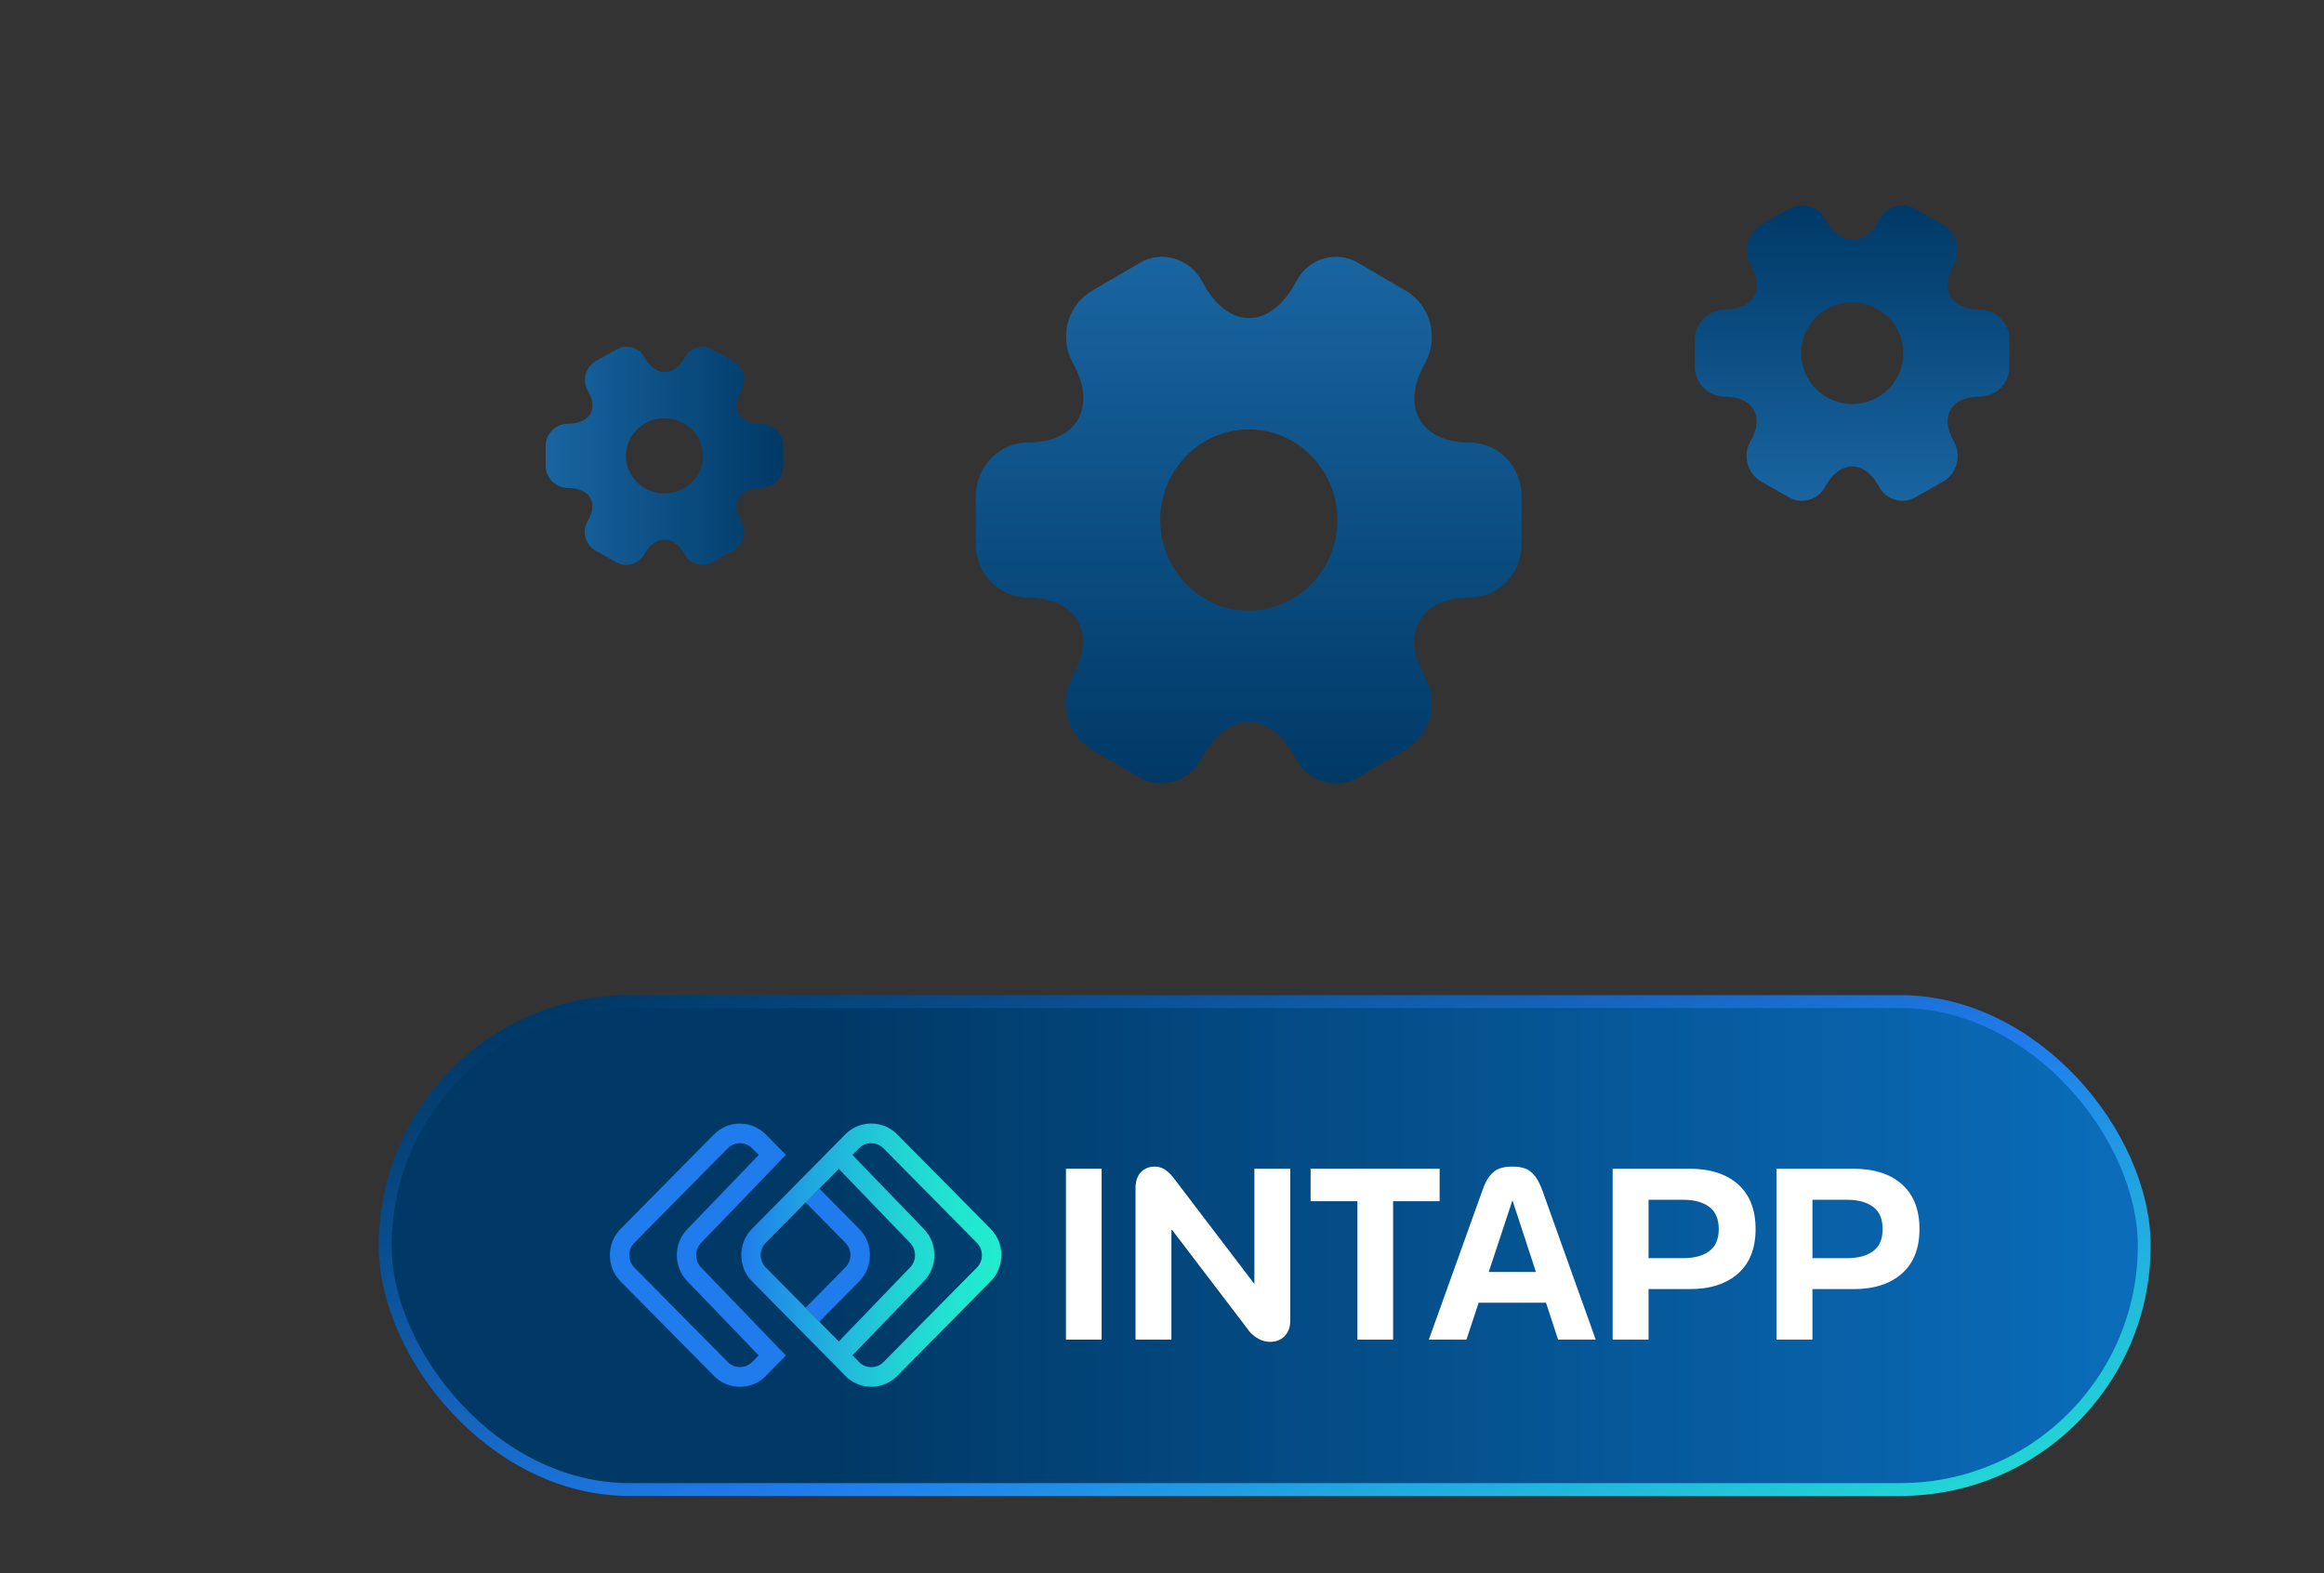
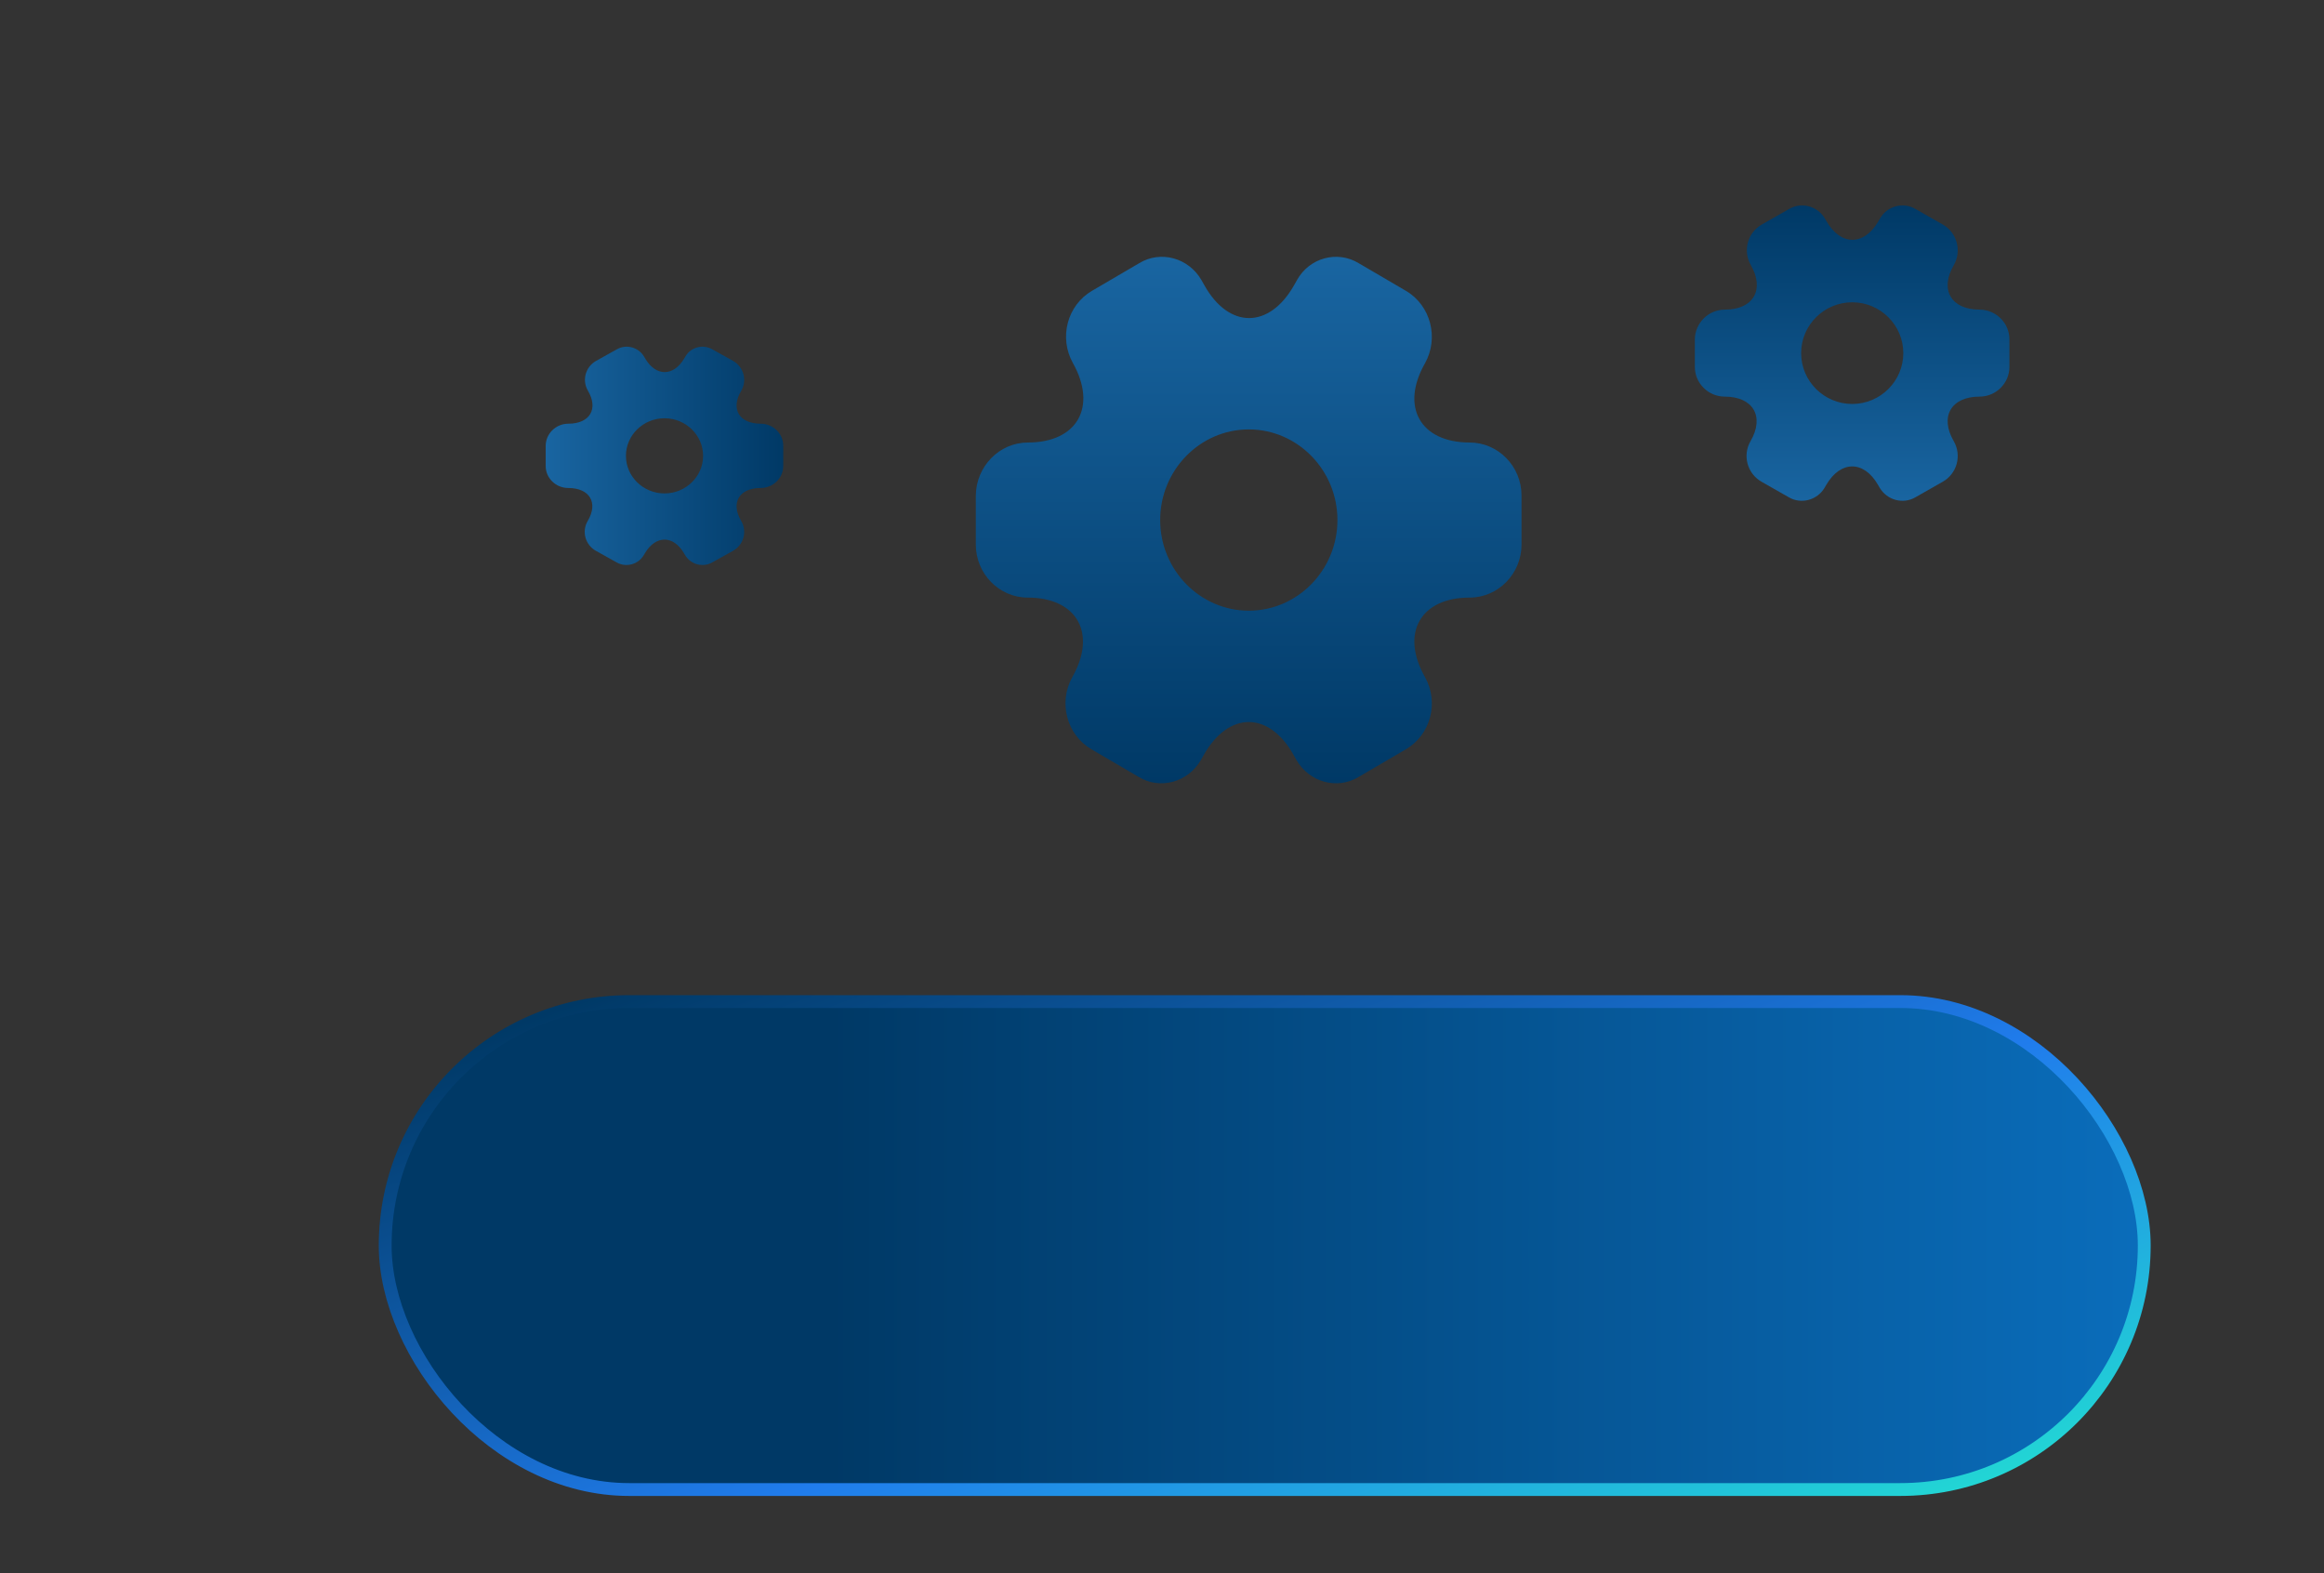
<svg xmlns="http://www.w3.org/2000/svg" width="362" height="245" viewBox="0 0 362 245" fill="none">
  <rect x="0" y="0" width="362" height="245" fill="#333333" stroke="none" />
  <path d="M160.113 68.924C167.802 68.924 170.946 63.364 167.122 56.545C164.914 52.592 166.23 47.553 170.096 45.295L177.445 40.994C180.801 38.953 185.133 40.169 187.13 43.6L187.597 44.426C191.42 51.245 197.707 51.245 201.573 44.426L202.04 43.6C203.952 40.169 208.284 38.953 211.64 40.994L218.989 45.295C222.855 47.553 224.171 52.636 221.963 56.588C218.097 63.364 221.24 68.924 228.929 68.924C233.347 68.924 237 72.617 237 77.177V84.823C237 89.34 233.389 93.076 228.929 93.076C221.24 93.076 218.097 98.635 221.963 105.455C224.171 109.408 222.855 114.447 218.989 116.705L211.64 121.006C208.284 123.047 203.952 121.831 201.955 118.399L201.488 117.574C197.665 110.755 191.378 110.755 187.512 117.574L187.045 118.399C185.048 121.831 180.716 123.047 177.36 121.006L170.011 116.705C166.145 114.447 164.829 109.365 167.037 105.455C170.903 98.635 167.76 93.076 160.071 93.076C155.653 93.076 152 89.383 152 84.823V77.177C152.042 72.66 155.653 68.924 160.113 68.924ZM194.521 95.117C202.125 95.117 208.327 88.775 208.327 81C208.327 73.225 202.125 66.883 194.521 66.883C186.918 66.883 180.716 73.225 180.716 81C180.716 88.775 186.918 95.117 194.521 95.117Z" fill="url(#paint0_linear_1822_2895)" />
  <path d="M268.677 48.226C273.109 48.226 274.922 45.107 272.718 41.281C271.444 39.064 272.203 36.237 274.432 34.97L278.668 32.558C280.603 31.413 283.1 32.095 284.251 34.02L284.521 34.483C286.725 38.308 290.349 38.308 292.577 34.483L292.847 34.02C293.949 32.095 296.446 31.413 298.381 32.558L302.617 34.97C304.846 36.237 305.605 39.088 304.331 41.306C302.103 45.107 303.915 48.226 308.347 48.226C310.894 48.226 313 50.297 313 52.856V57.144C313 59.678 310.919 61.774 308.347 61.774C303.915 61.774 302.103 64.893 304.331 68.719C305.605 70.936 304.846 73.763 302.617 75.03L298.381 77.442C296.446 78.588 293.949 77.905 292.798 75.98L292.528 75.517C290.324 71.692 286.7 71.692 284.472 75.517L284.202 75.98C283.051 77.905 280.554 78.588 278.619 77.442L274.383 75.03C272.154 73.763 271.395 70.912 272.669 68.719C274.897 64.893 273.085 61.774 268.653 61.774C266.106 61.774 264 59.703 264 57.144V52.856C264.024 50.322 266.106 48.226 268.677 48.226ZM288.512 62.919C292.896 62.919 296.471 59.362 296.471 55C296.471 50.638 292.896 47.081 288.512 47.081C284.129 47.081 280.554 50.638 280.554 55C280.554 59.362 284.129 62.919 288.512 62.919Z" fill="url(#paint1_linear_1822_2895)" />
  <path d="M88.532 65.993C91.879 65.993 93.247 63.688 91.583 60.86C90.621 59.221 91.194 57.132 92.877 56.195L96.076 54.412C97.537 53.566 99.423 54.07 100.292 55.493L100.495 55.835C102.159 58.663 104.896 58.663 106.579 55.835L106.782 55.493C107.614 54.07 109.5 53.566 110.961 54.412L114.16 56.195C115.843 57.132 116.416 59.239 115.454 60.878C113.772 63.688 115.14 65.993 118.487 65.993C120.41 65.993 122 67.524 122 69.415V72.585C122 74.458 120.428 76.007 118.487 76.007C115.14 76.007 113.772 78.312 115.454 81.14C116.416 82.779 115.843 84.868 114.16 85.805L110.961 87.588C109.5 88.434 107.614 87.93 106.745 86.507L106.542 86.165C104.878 83.337 102.141 83.337 100.458 86.165L100.255 86.507C99.386 87.93 97.5 88.434 96.039 87.588L92.84 85.805C91.157 84.868 90.584 82.761 91.546 81.14C93.228 78.312 91.86 76.007 88.513 76.007C86.59 76.007 85 74.476 85 72.585V69.415C85.019 67.542 86.59 65.993 88.532 65.993ZM103.509 76.853C106.819 76.853 109.519 74.224 109.519 71C109.519 67.776 106.819 65.147 103.509 65.147C100.199 65.147 97.5 67.776 97.5 71C97.5 74.224 100.199 76.853 103.509 76.853Z" fill="url(#paint2_linear_1822_2895)" />
  <rect x="60" y="156" width="274" height="76" rx="38" fill="url(#paint3_linear_1822_2895)" stroke="url(#paint4_linear_1822_2895)" stroke-width="2" />
  <g clip-path="url(#clip0_1822_2895)">
    <path d="M166.039 186.826V203.862V208.65H171.597V203.862V186.826V182.039H166.039V186.826Z" fill="white" />
    <path d="M195.391 199.985L182.696 183.326C182.242 182.765 181.788 182.361 181.325 182.094C180.861 181.828 180.38 181.699 179.881 181.699C179 181.699 178.283 181.993 177.72 182.572C177.156 183.151 176.875 184.006 176.875 185.117V208.65H182.469V191.43L194.492 207.207L194.528 207.281C195 207.841 195.527 208.264 196.09 208.558C196.653 208.852 197.234 208.999 197.833 208.999C198.76 208.999 199.513 208.705 200.104 208.108C200.694 207.51 200.984 206.683 200.984 205.617V182.039H195.391V199.985Z" fill="white" />
    <path d="M224.244 182.039H204.148V187.093H211.44V208.65H216.998V187.093H224.244V182.039Z" fill="white" />
    <path d="M239.057 183.142C238.621 182.581 238.122 182.205 237.577 182.002C237.023 181.8 236.36 181.699 235.588 181.699C234.816 181.699 234.108 181.8 233.563 182.002C233.009 182.205 232.51 182.581 232.065 183.142C231.611 183.702 231.211 184.502 230.866 185.54L222.566 208.65H228.424L230.321 202.907H240.819L242.699 208.65H248.556L240.292 185.54C239.92 184.502 239.511 183.702 239.075 183.142H239.057ZM231.892 198.119L235.588 186.946L239.248 198.119H231.901H231.892Z" fill="white" />
    <path d="M270.728 184.456C268.903 182.848 266.397 182.039 263.218 182.039H251.195V208.65H256.789V200.784H263.209C266.387 200.784 268.894 199.975 270.719 198.367C272.544 196.759 273.461 194.444 273.461 191.43C273.461 188.416 272.544 186.064 270.719 184.456H270.728ZM266.242 194.876C265.252 195.602 263.908 195.96 262.201 195.96H256.789V186.872H262.201C263.908 186.872 265.252 187.24 266.242 187.975C267.232 188.71 267.722 189.859 267.722 191.43C267.722 193.001 267.232 194.15 266.242 194.866V194.876Z" fill="white" />
    <path d="M296.255 184.456C294.43 182.848 291.924 182.039 288.746 182.039H276.723V208.65H282.316V200.784H288.737C291.915 200.784 294.421 199.975 296.246 198.367C298.072 196.759 298.989 194.444 298.989 191.43C298.989 188.416 298.072 186.064 296.246 184.456H296.255ZM291.77 194.876C290.78 195.602 289.436 195.96 287.729 195.96H282.316V186.872H287.729C289.436 186.872 290.78 187.24 291.77 187.975C292.759 188.71 293.25 189.859 293.25 191.43C293.25 193.001 292.759 194.15 291.77 194.866V194.876Z" fill="white" />
    <path d="M125.487 203.706L127.621 205.865L133.823 199.589C134.904 198.496 135.503 197.044 135.503 195.491C135.503 193.938 134.904 192.486 133.823 191.393L127.603 185.099L125.469 187.267L131.68 193.552C132.189 194.067 132.47 194.756 132.47 195.482C132.47 196.208 132.189 196.897 131.68 197.411L125.478 203.687L125.487 203.706Z" fill="#207CEC" />
    <path d="M115.259 178.06C115.995 178.06 116.658 178.335 117.175 178.859L118.192 179.888L107.114 191.393C106.024 192.495 105.434 193.947 105.434 195.5C105.434 197.053 106.033 198.514 107.087 199.58L118.183 211.102L117.175 212.132C116.658 212.655 115.995 212.931 115.259 212.931C114.524 212.931 113.861 212.655 113.343 212.132L98.814 197.439C98.296 196.915 98.024 196.244 98.024 195.5C98.024 194.756 98.296 194.085 98.814 193.561L113.343 178.859C113.861 178.335 114.524 178.06 115.259 178.06ZM115.259 175C113.734 175 112.29 175.606 111.209 176.7L96.68 191.402C95.599 192.495 95 193.947 95 195.5C95 197.053 95.599 198.505 96.68 199.598L111.209 214.3C112.29 215.394 113.725 216 115.259 216C116.794 216 118.229 215.394 119.309 214.3L122.406 211.121L109.239 197.448C108.721 196.924 108.44 196.235 108.44 195.5C108.44 194.765 108.721 194.067 109.239 193.552L122.424 179.861H122.406L119.291 176.709C118.211 175.616 116.776 175.009 115.241 175.009L115.259 175Z" fill="#207CEC" />
    <path d="M135.71 178.06C135.891 178.06 136.073 178.079 136.255 178.115C136.772 178.216 137.244 178.474 137.626 178.86L152.155 193.562C152.664 194.076 152.945 194.738 152.945 195.473V195.528C152.945 196.263 152.664 196.925 152.155 197.439L137.626 212.141C137.108 212.665 136.445 212.941 135.71 212.941C134.974 212.941 134.311 212.665 133.812 212.15L132.795 211.103L132.822 211.066L143.864 199.599C144.954 198.496 145.544 197.044 145.544 195.491C145.544 193.938 144.945 192.477 143.892 191.411L132.813 179.916L132.777 179.88L133.794 178.85C134.311 178.327 134.974 178.051 135.71 178.051M135.71 174.991C134.184 174.991 132.74 175.598 131.66 176.691L128.545 179.843V179.852L117.149 191.384C116.068 192.477 115.469 193.929 115.469 195.482C115.469 197.035 116.068 198.487 117.149 199.58L130.28 212.867L131.669 214.291C132.749 215.385 134.184 215.991 135.719 215.991C137.254 215.991 138.688 215.385 139.769 214.291L154.298 199.589C155.379 198.496 155.978 197.044 155.978 195.491C155.978 193.948 155.379 192.487 154.298 191.393L139.769 176.7C138.961 175.883 137.944 175.331 136.845 175.111C136.473 175.037 136.1 175 135.719 175L135.71 174.991ZM130.661 208.934L130.388 208.659L119.283 197.421C118.774 196.906 118.493 196.217 118.493 195.491C118.493 194.765 118.774 194.076 119.283 193.562L130.652 182.057L141.73 193.543C142.248 194.067 142.529 194.756 142.529 195.491C142.529 196.226 142.248 196.925 141.73 197.439L130.661 208.934Z" fill="url(#paint5_linear_1822_2895)" />
  </g>
  <defs>
    <linearGradient id="paint0_linear_1822_2895" x1="194.5" y1="122" x2="194.5" y2="40" gradientUnits="userSpaceOnUse">
      <stop stop-color="#003966" />
      <stop offset="1" stop-color="#1965A1" />
    </linearGradient>
    <linearGradient id="paint1_linear_1822_2895" x1="288.5" y1="78" x2="288.5" y2="32" gradientUnits="userSpaceOnUse">
      <stop stop-color="#1965A1" />
      <stop offset="1" stop-color="#003966" />
    </linearGradient>
    <linearGradient id="paint2_linear_1822_2895" x1="85" y1="71" x2="122" y2="71" gradientUnits="userSpaceOnUse">
      <stop stop-color="#1965A1" />
      <stop offset="1" stop-color="#003966" />
    </linearGradient>
    <linearGradient id="paint3_linear_1822_2895" x1="59" y1="194" x2="335" y2="194" gradientUnits="userSpaceOnUse">
      <stop offset="0.255" stop-color="#003966" />
      <stop offset="1" stop-color="#0A6DBB" />
    </linearGradient>
    <linearGradient id="paint4_linear_1822_2895" x1="54.851" y1="168.769" x2="109.984" y2="319.472" gradientUnits="userSpaceOnUse">
      <stop stop-color="#003966" />
      <stop offset="0.521" stop-color="#207CEC" />
      <stop offset="1" stop-color="#22EBCF" />
    </linearGradient>
    <linearGradient id="paint5_linear_1822_2895" x1="115.469" y1="195.5" x2="155.969" y2="195.5" gradientUnits="userSpaceOnUse">
      <stop stop-color="#207CEC" />
      <stop offset="0.15" stop-color="#2095E5" />
      <stop offset="0.4" stop-color="#21BADB" />
      <stop offset="0.63" stop-color="#21D5D4" />
      <stop offset="0.84" stop-color="#21E6D0" />
      <stop offset="1" stop-color="#22ECCF" />
    </linearGradient>
    <clipPath id="clip0_1822_2895">
-       <rect width="204" height="41" fill="white" transform="translate(95 175)" />
-     </clipPath>
+       </clipPath>
  </defs>
</svg>